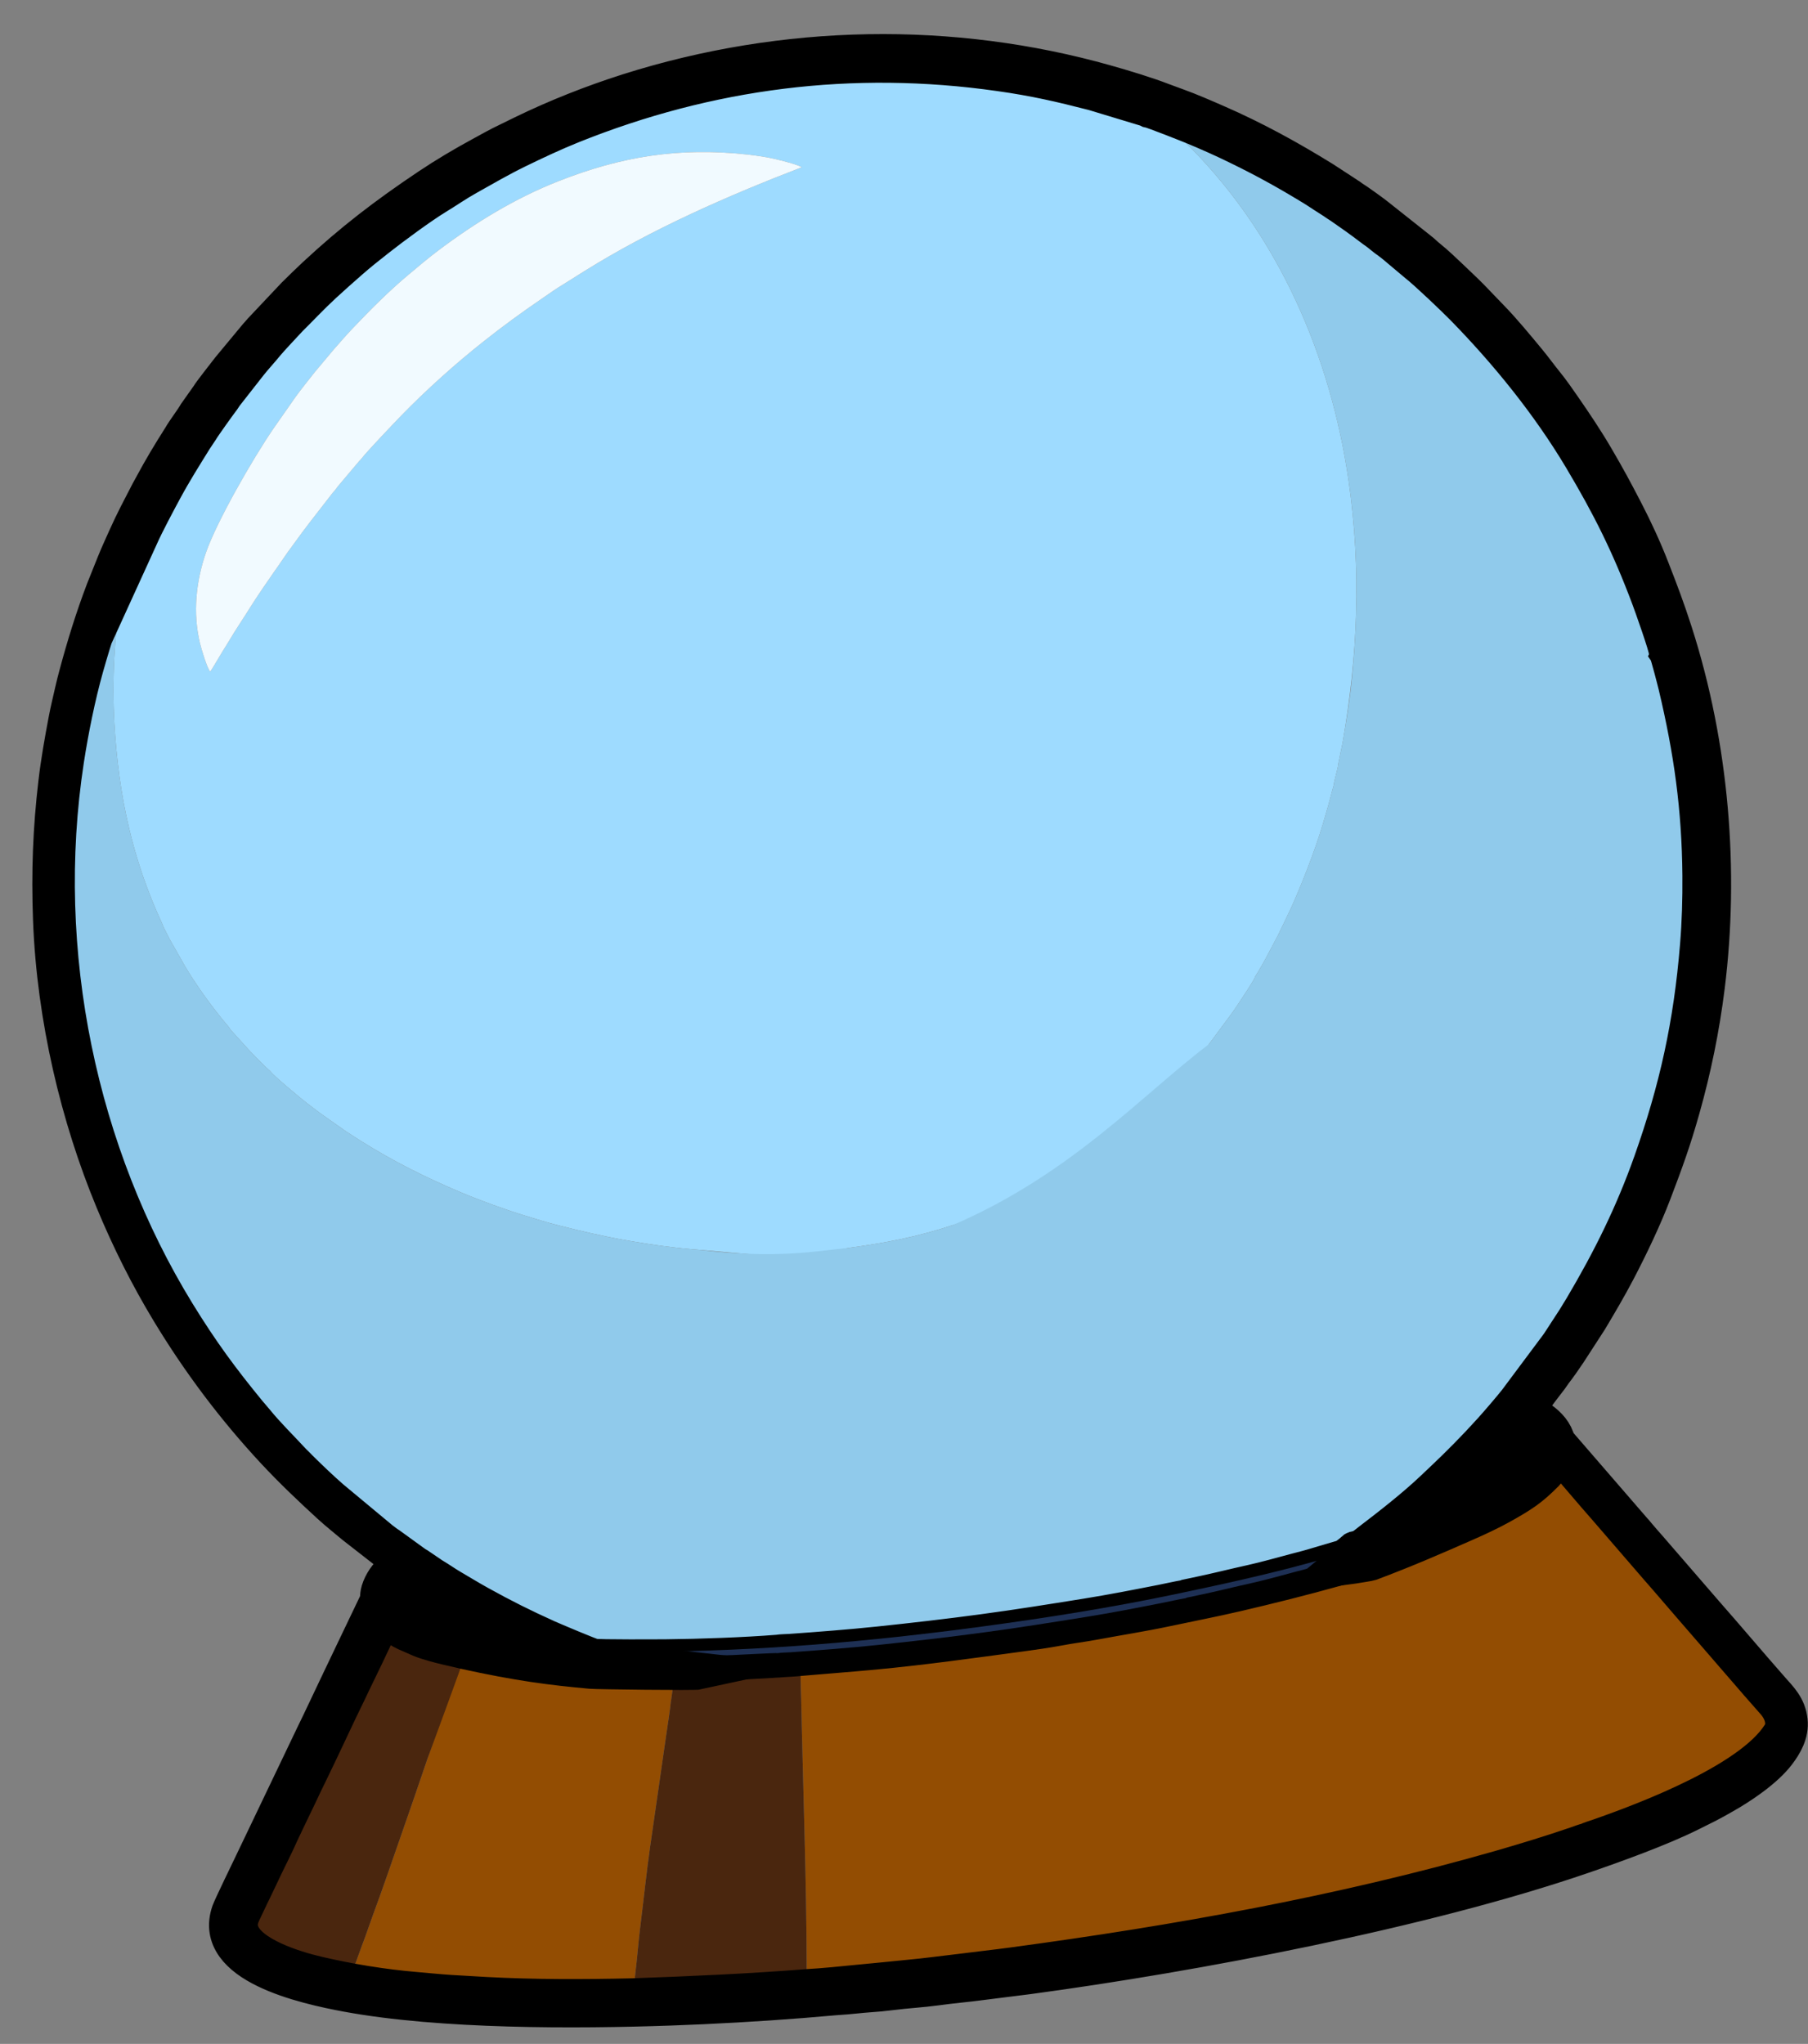
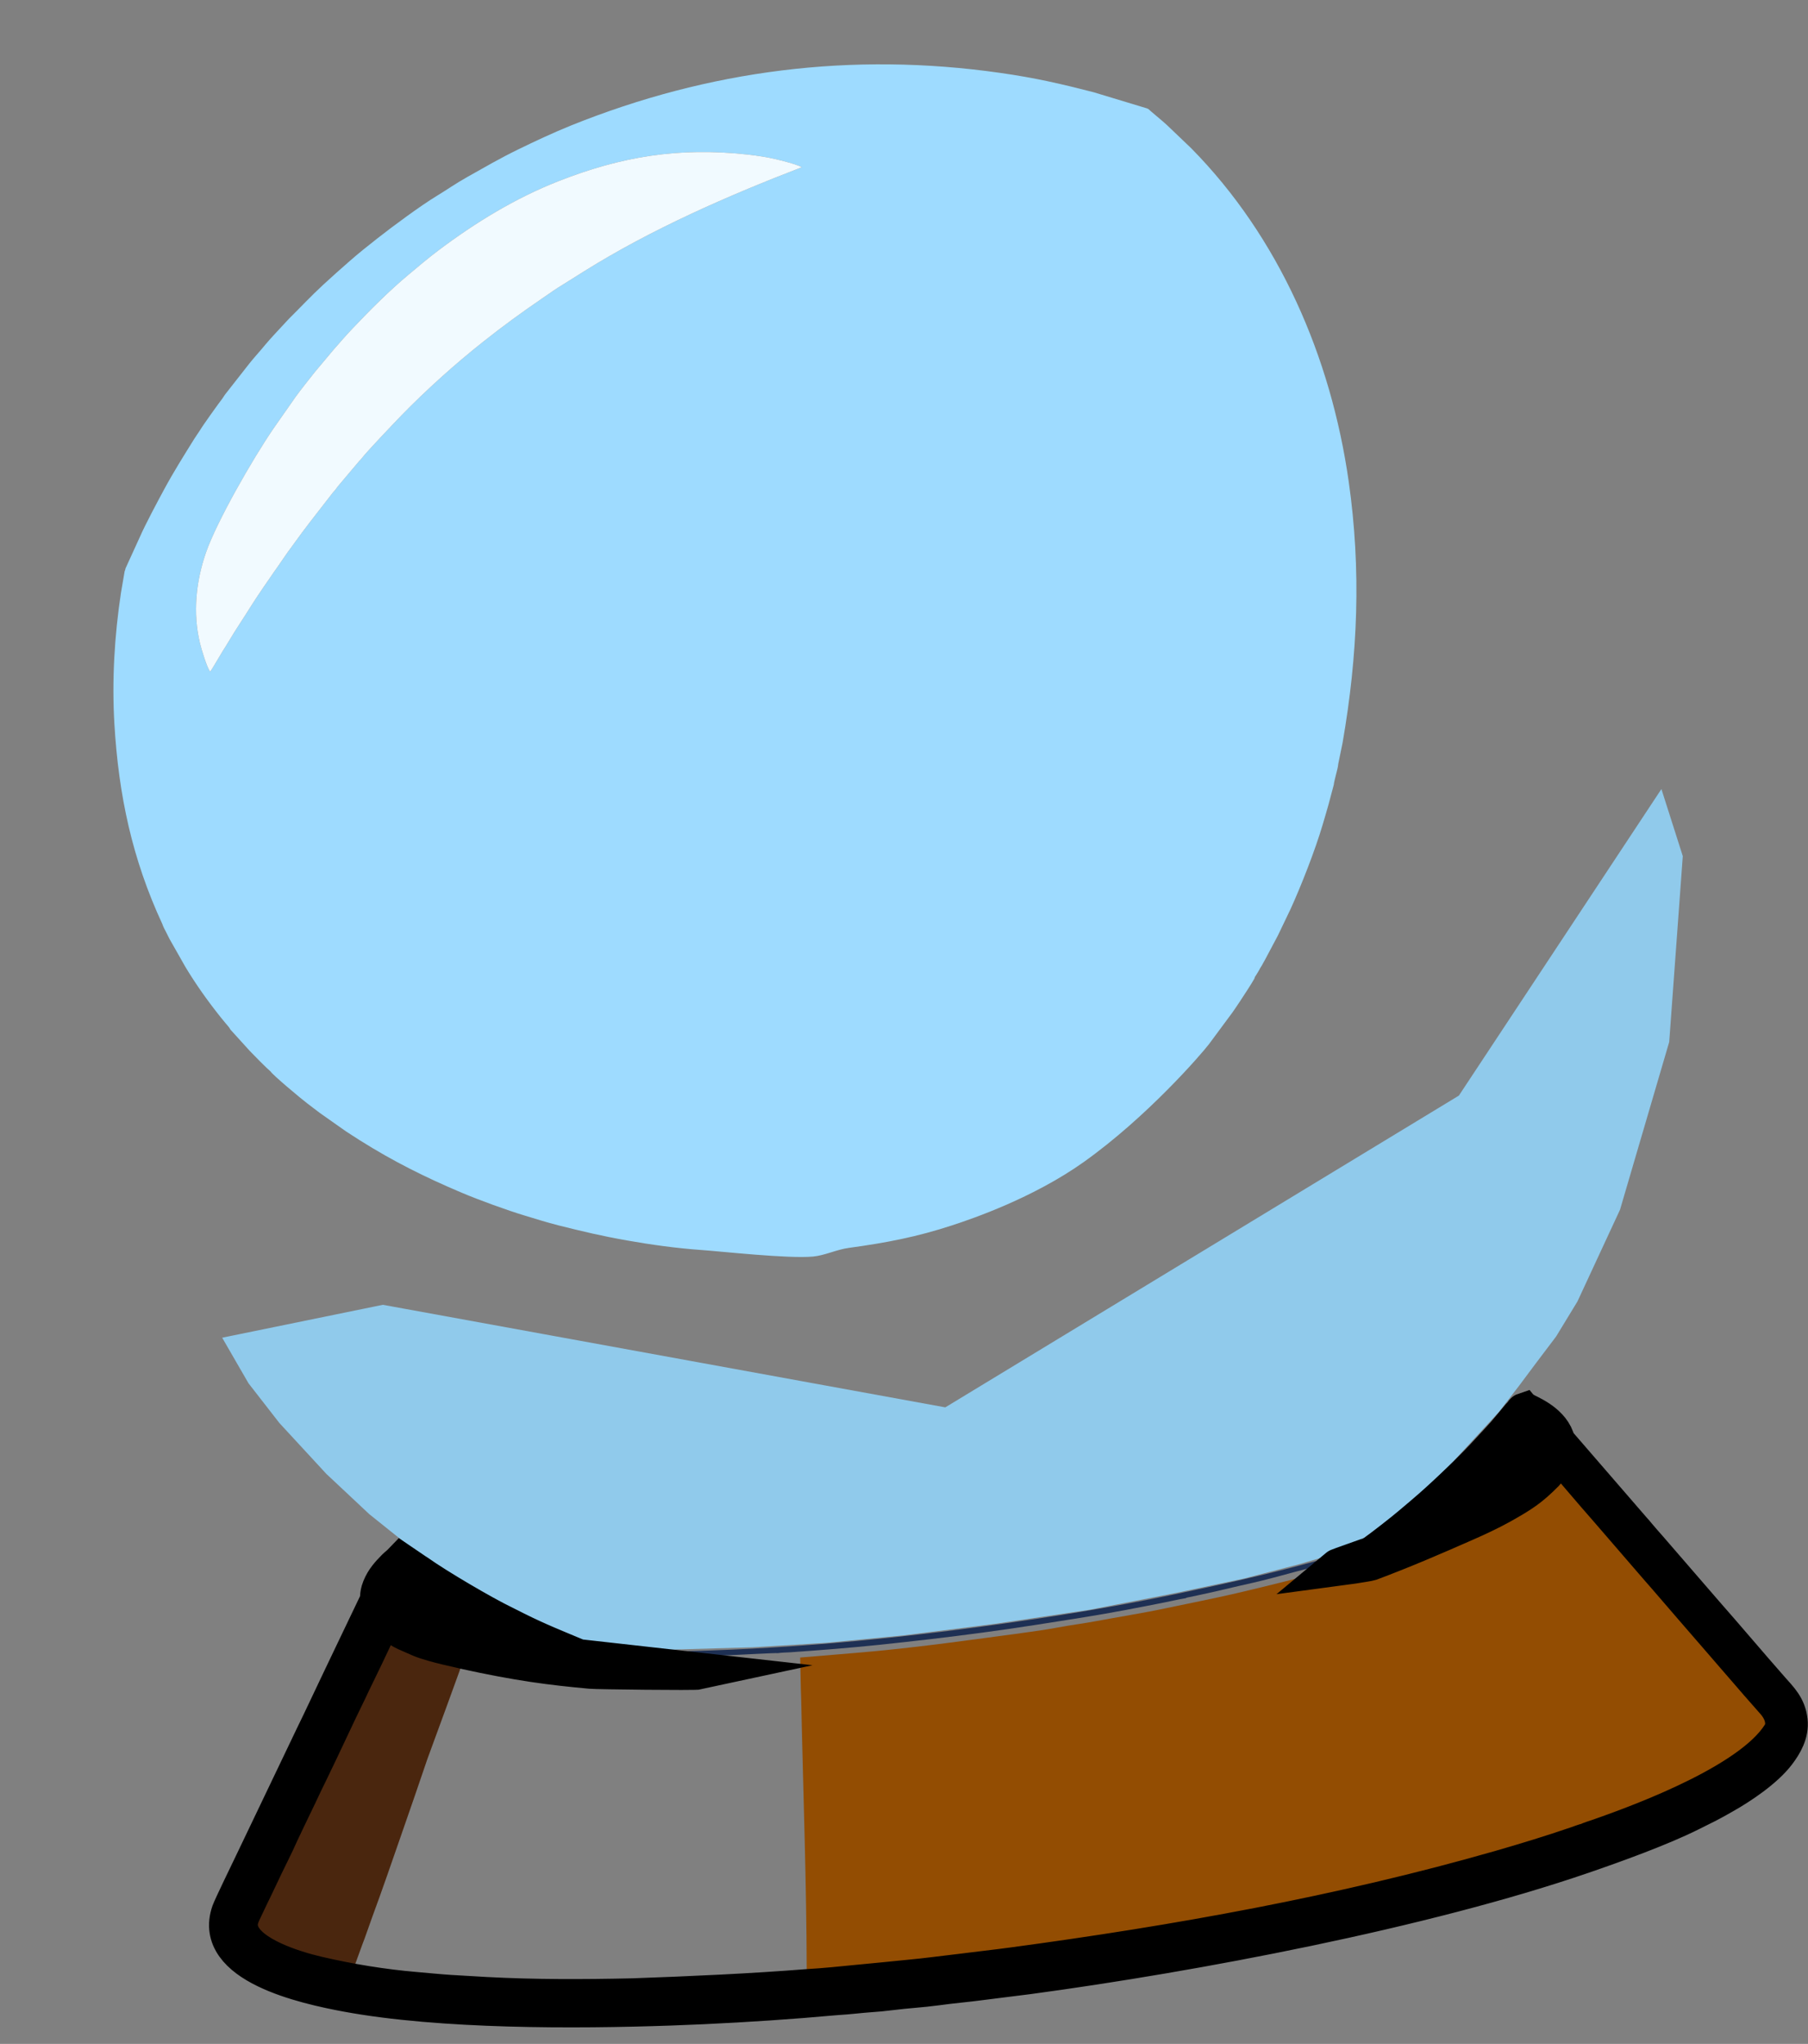
<svg xmlns="http://www.w3.org/2000/svg" width="491" height="555" viewBox="0 0 491 555" fill="none">
  <rect x="0" y="0" width="491" height="555" fill="#808080" stroke="none" />
-   <path fill-rule="evenodd" clip-rule="evenodd" d="M217.484 458.73C217.628 462.105 217.641 465.487 217.742 468.865L218.526 499.416C218.818 511.087 219.049 522.952 219.078 534.639C219.084 536.191 219.024 538.114 219.1 539.633C219.115 539.632 219.348 539.603 219.377 539.601C219.568 539.619 219.614 539.646 219.674 539.671C222.916 539.52 229.731 538.846 233.166 538.493C235.481 538.251 237.726 538.072 240.055 537.83C244.668 537.332 249.362 536.962 253.926 536.38C256.237 536.08 258.552 535.838 260.906 535.535C265.557 534.933 270.273 534.429 274.937 533.797C319.558 527.802 364.335 519.776 407.345 507.447C413.94 505.556 421.577 503.222 428.121 500.968C429.126 500.629 430.097 500.219 431.094 499.984C431.689 499.655 433.272 499.179 433.989 498.931C446.485 494.575 461.674 488.242 472.451 480.885C473.057 480.482 474.3 479.47 474.827 479.233C475.031 479.704 475.328 480.258 475.712 480.557C477.041 479.759 481.047 475.973 481.871 474.576C482.842 472.951 483.564 472.292 484.152 469.884C484.865 466.897 483.716 464.344 482.09 462.391L477.467 457.133C476.727 456.284 475.97 455.377 475.231 454.543L470.682 449.294C469.927 448.432 469.186 447.553 468.399 446.649C465.36 443.126 462.354 439.66 459.269 436.11C456.249 432.645 453.235 429.062 450.186 425.612L443.353 417.704C442.609 416.767 441.783 415.953 441.07 415.058L436.536 409.809C432.151 404.844 427.822 399.611 423.454 394.689C423.124 394.314 423.133 394.225 422.815 394.054C422.836 394.638 422.495 395.538 422.29 396.034C421.894 397.244 420.476 399.233 419.731 399.996C415.644 404.138 413.319 405.655 407.609 408.855C404.561 410.547 401.212 412.096 397.973 413.521C396.29 414.267 394.56 414.971 392.843 415.661C391.213 416.315 389.299 417.134 387.604 417.675C385.071 418.677 382.24 419.58 379.642 420.468L373.58 422.444C372.962 422.643 372.118 422.972 371.494 423.068C371.079 423.474 363.226 425.631 362.822 425.743C353.618 428.318 345.031 430.461 335.686 432.649C329.388 434.112 323.089 435.326 316.74 436.674C310.305 438.043 303.818 439.048 297.343 440.258C294.026 440.883 290.71 441.273 287.365 441.913C284.193 442.5 280.577 443.025 277.351 443.453C263.548 445.309 250.928 447.109 236.974 448.417C230.391 449.033 223.872 449.513 217.301 450.084L217.484 458.73Z" fill="#934D02" />
+   <path fill-rule="evenodd" clip-rule="evenodd" d="M217.484 458.73C217.628 462.105 217.641 465.487 217.742 468.865L218.526 499.416C218.818 511.087 219.049 522.952 219.078 534.639C219.084 536.191 219.024 538.114 219.1 539.633C219.115 539.632 219.348 539.603 219.377 539.601C219.568 539.619 219.614 539.646 219.674 539.671C222.916 539.52 229.731 538.846 233.166 538.493C235.481 538.251 237.726 538.072 240.055 537.83C244.668 537.332 249.362 536.962 253.926 536.38C256.237 536.08 258.552 535.838 260.906 535.535C265.557 534.933 270.273 534.429 274.937 533.797C319.558 527.802 364.335 519.776 407.345 507.447C413.94 505.556 421.577 503.222 428.121 500.968C429.126 500.629 430.097 500.219 431.094 499.984C431.689 499.655 433.272 499.179 433.989 498.931C446.485 494.575 461.674 488.242 472.451 480.885C473.057 480.482 474.3 479.47 474.827 479.233C475.031 479.704 475.328 480.258 475.712 480.557C477.041 479.759 481.047 475.973 481.871 474.576C482.842 472.951 483.564 472.292 484.152 469.884C484.865 466.897 483.716 464.344 482.09 462.391L477.467 457.133C476.727 456.284 475.97 455.377 475.231 454.543L470.682 449.294C469.927 448.432 469.186 447.553 468.399 446.649C465.36 443.126 462.354 439.66 459.269 436.11C456.249 432.645 453.235 429.062 450.186 425.612L443.353 417.704C442.609 416.767 441.783 415.953 441.07 415.058L436.536 409.809C432.151 404.844 427.822 399.611 423.454 394.689C423.124 394.314 423.133 394.225 422.815 394.054C422.836 394.638 422.495 395.538 422.29 396.034C421.894 397.244 420.476 399.233 419.731 399.996C415.644 404.138 413.319 405.655 407.609 408.855C404.561 410.547 401.212 412.096 397.973 413.521C396.29 414.267 394.56 414.971 392.843 415.661C391.213 416.315 389.299 417.134 387.604 417.675C385.071 418.677 382.24 419.58 379.642 420.468L373.58 422.444C372.962 422.643 372.118 422.972 371.494 423.068C371.079 423.474 363.226 425.631 362.822 425.743C353.618 428.318 345.031 430.461 335.686 432.649C329.388 434.112 323.089 435.326 316.74 436.674C310.305 438.043 303.818 439.048 297.343 440.258C294.026 440.883 290.71 441.273 287.365 441.913C284.193 442.5 280.577 443.025 277.351 443.453C263.548 445.309 250.928 447.109 236.974 448.417C230.391 449.033 223.872 449.513 217.301 450.084Z" fill="#934D02" />
  <path fill-rule="evenodd" clip-rule="evenodd" d="M57.075 182.362C56.228 181.432 54.668 176.194 54.294 174.605C52.319 166.36 53.255 157.823 55.899 150.15C58.777 141.76 68.586 124.632 74.323 116.275L80.271 107.773C81.825 105.614 83.857 103.119 85.544 100.967L90.573 94.967C92.37 92.94 93.764 91.274 95.748 89.192C100.445 84.237 105.638 79.017 110.868 74.645C113.783 72.214 116.053 70.261 119.149 67.922C129.085 60.454 139.919 53.812 151.581 49.228C168.751 42.468 184.316 39.935 202.981 41.961C205.547 42.246 208.326 42.665 210.733 43.237C211.936 43.517 216.412 44.624 217.597 45.329L217.734 45.423C197.821 53.081 176.941 62.218 158.802 73.563L152.987 77.208C151.092 78.333 149.154 79.724 147.325 80.976C141.375 85.055 136.757 88.409 131.081 92.91C123.699 98.745 115.709 105.934 109.115 112.702C107.557 114.319 99.701 122.511 98.113 124.599C97.882 124.906 97.796 124.925 97.562 125.188L91.861 131.947C91.52 132.363 91.226 132.835 90.883 133.222C90.665 133.498 90.565 133.534 90.348 133.825C87.551 137.48 84.771 140.942 81.965 144.7L78.177 149.893C77.837 150.339 77.626 150.732 77.26 151.208L75.441 153.852C75.104 154.326 74.835 154.738 74.51 155.167C73.429 156.682 69.445 162.517 68.177 164.571C66.255 167.69 63.952 171.036 62.145 174.118C61.614 175.029 61.038 175.913 60.45 176.857L57.961 181.02C57.68 181.461 57.376 182.007 57.075 182.362ZM34.078 154.363C34.048 154.834 33.81 155.009 33.793 155.464L32.85 160.97C31.091 172.632 30.367 184.701 31.062 196.495C32.202 215.922 35.898 233.276 44.093 250.931C44.275 251.521 44.741 252.445 45.052 252.997C45.415 253.664 45.69 254.336 46.035 254.96L50.311 262.495C53.241 267.372 56.408 271.81 59.941 276.24C60.37 276.786 60.779 277.259 61.222 277.804C61.6 278.25 62.367 279.068 62.557 279.554L67.891 285.429C69.126 286.717 72.294 289.954 73.513 290.979C73.974 291.83 81.825 298.403 83.436 299.61C84.602 300.492 85.753 301.36 86.92 302.257L94.032 307.263C95.296 308.066 96.425 308.818 97.735 309.647C106.884 315.395 115.371 319.63 125.366 323.862C129.995 325.825 137.723 328.641 142.556 330.093C145.584 330.995 148.512 331.947 151.575 332.714C158.461 334.438 163.291 335.598 170.353 336.843C176.571 337.948 183.573 338.933 190.355 339.418C195.915 339.801 213.935 341.822 220.782 341.205C223.973 340.925 227.171 339.297 230.557 338.845C240.726 337.456 248.995 335.875 258.661 332.701C264.307 330.852 280.667 325.239 294.348 315.511C311.525 303.272 326.123 286.384 328.311 283.542L334.745 274.85C335.473 273.81 336.091 272.88 336.79 271.827C337.649 270.53 340.024 266.916 340.655 265.721C340.876 265.004 340.751 265.363 341.019 264.952L342.005 263.325C342.043 263.22 342.056 263.19 342.095 263.115L342.668 262.172C342.682 262.157 342.71 262.14 342.708 262.111L343.382 260.884C343.395 260.869 343.408 260.839 343.422 260.823C343.436 260.808 343.448 260.778 343.462 260.762L347.027 254.044L350.45 246.91C353.337 240.599 357.172 230.818 359.178 223.989C359.686 222.215 360.252 220.423 360.756 218.577L362.214 213.099C362.206 212.733 362.705 210.799 362.834 210.264C363.036 209.49 363.395 208.15 363.437 207.386L364.604 201.706C368.75 177.86 369.708 154.835 366.265 130.727C361.426 96.802 347.305 64.417 323.531 40.288L316.895 33.949C316.07 33.135 312.127 29.93 311.95 29.662L311.512 29.44L296.981 25.041C288.024 22.738 281.147 21.145 271.514 19.777C231.388 14.062 192.533 19.007 155.15 34.044C150.216 36.04 145.345 38.325 140.577 40.648C135.782 42.987 131.551 45.453 126.988 48.013C123.602 49.916 121.427 51.497 118.417 53.319C114.305 55.822 106.66 61.438 102.465 64.751C99.92 66.75 97.361 68.779 94.969 70.886C92.52 73.04 90.169 75.1 87.825 77.277C84.203 80.629 81.744 83.326 78.563 86.462L77.765 87.315C76.624 88.556 73.25 92.127 72.187 93.436C70.796 95.161 68.925 97.163 67.606 98.853L61.076 107.185C60.791 107.554 60.718 107.793 60.432 108.161C59.358 109.544 55.035 115.59 54.358 116.759L52.746 119.185C49.876 123.81 47.214 128.013 44.577 132.888C42.824 136.128 39.481 142.393 38.064 145.628L34.078 154.363Z" fill="#9EDBFF" />
-   <path fill-rule="evenodd" clip-rule="evenodd" d="M363.437 207.386C363.395 208.15 363.036 209.49 362.834 210.264C362.705 210.799 362.206 212.733 362.214 213.099L360.756 218.577C360.252 220.424 359.686 222.215 359.178 223.989C357.172 230.818 353.337 240.599 350.45 246.91L347.027 254.044L343.462 260.762C343.448 260.778 343.436 260.808 343.422 260.823C343.408 260.839 343.395 260.869 343.382 260.884L342.708 262.111C342.71 262.14 342.682 262.157 342.668 262.172L342.095 263.115C342.056 263.19 342.043 263.22 342.005 263.325L341.019 264.952C340.751 265.363 340.876 265.004 340.655 265.721C340.024 266.916 337.649 270.53 336.79 271.827C336.091 272.88 335.474 273.81 334.745 274.85L328.311 283.542C310.417 297.025 291.015 318.787 258.662 332.701C248.995 335.875 240.726 337.457 230.557 338.845C221.615 339.705 210.892 341.874 190.355 339.418C183.573 338.933 176.571 337.948 170.353 336.843C163.291 335.598 158.461 334.439 151.575 332.714C148.512 331.947 145.584 330.995 142.556 330.093C137.723 328.641 129.995 325.825 125.366 323.862C115.371 319.63 106.884 315.395 97.735 309.647C96.425 308.818 95.296 308.066 94.032 307.263L86.92 302.257C85.753 301.36 84.602 300.492 83.436 299.61C81.825 298.403 73.974 291.83 73.513 290.979C72.294 289.954 69.126 286.717 67.891 285.429L62.557 279.554C62.367 279.068 61.6 278.25 61.222 277.804C60.779 277.259 60.37 276.786 59.941 276.24C56.408 271.81 53.241 267.372 50.311 262.495L46.035 254.96C45.69 254.336 45.415 253.664 45.052 252.997C44.741 252.445 44.275 251.521 44.093 250.931C35.898 233.276 32.202 215.922 31.062 196.495C30.367 184.702 31.091 172.632 32.85 160.97L33.793 155.464C33.451 155.866 32.712 157.946 32.48 158.473C30.758 162.473 24.901 179.538 25.061 180.978C24.507 181.509 21.772 193.993 21.434 195.683C21.112 197.386 20.688 199.096 20.438 200.796C19.942 204.239 19.314 207.675 18.825 211.234C17.378 221.999 16.763 233.93 17.039 244.84C17.652 269.88 22.012 292.438 30.378 315.839C36.751 333.633 45.659 350.469 56.264 366.045C58.079 368.704 60.052 371.31 61.937 373.906C62.928 375.282 63.951 376.466 64.891 377.727L69.399 383.271C71.347 385.454 73.535 388.237 75.641 390.366C76.171 390.905 76.709 391.561 77.254 392.1L85.428 400.396C86.564 401.5 88.65 403.542 89.713 404.415L91.449 406.01C91.604 406.147 91.741 406.227 91.896 406.379L98.506 412.045C98.843 412.288 99.149 412.504 99.428 412.751L106.716 418.494C107.127 418.747 107.293 418.825 107.692 419.138L110.051 420.842C110.524 421.165 110.946 421.608 111.461 421.885L119.184 427.059C119.596 427.342 119.78 427.477 120.161 427.718C125.473 431.046 129.81 433.509 135.355 436.559C135.704 436.758 136.034 436.899 136.413 437.096L153.582 445.173L160.322 447.888C161.388 448.322 161.597 448.382 162.873 448.408L151.553 443.347C149.644 442.539 147.841 441.535 146.001 440.65L141.377 438.291C141.029 438.107 140.771 437.961 140.454 437.805L135.83 435.212C135.739 435.159 135.678 435.119 135.573 435.066L134.223 434.298C134.01 434.165 133.98 434.152 133.782 434.032C133.675 433.965 133.721 433.991 133.585 433.926L129.497 431.463C129.482 431.464 129.451 431.436 129.436 431.422L121.314 426.199C120.921 425.988 120.819 425.76 120.514 425.558C119.645 424.995 118.842 424.546 118.039 423.862C117.514 423.41 116.913 423.153 116.344 422.704C115.912 422.349 115.614 422.016 115.145 421.765C114.933 421.646 114.934 421.676 114.691 421.529C113.472 420.738 111.067 418.745 109.809 417.795L108.249 416.468C107.728 416.075 107.075 415.689 106.623 415.247C105.906 414.529 104.513 413.529 103.566 412.634L101.606 410.979C101.403 410.772 101.468 410.871 101.207 410.681C101.023 410.546 100.96 410.462 100.82 410.324C100.569 410.06 100.695 410.199 100.434 409.995C99.605 409.371 96.978 406.849 95.939 405.901L95.18 405.214C94.916 404.952 94.714 404.759 94.434 404.497C91.235 401.468 88.73 398.791 85.752 395.792C81.182 391.175 76.365 385.108 72.292 379.992C71.232 378.679 62.633 366.98 62.523 366.123C62.747 365.948 63.316 365.914 63.65 365.864L101.514 360.759C101.717 360.732 101.935 360.704 102.139 360.678C102.197 360.674 102.371 360.649 102.43 360.645L102.606 360.664C102.636 360.662 102.666 360.675 102.695 360.673C102.71 360.687 102.74 360.685 102.77 360.698C103.017 360.42 102.918 360.733 102.89 360.266C103.386 360.471 103.868 360.94 104.356 361.262C104.845 361.599 105.307 361.966 105.78 362.289C106.755 362.904 107.777 363.59 108.757 364.293C113.054 367.3 119.495 370.897 124.202 373.411C124.838 373.754 126.958 374.915 127.507 375.029C129.214 373.447 130.49 370.074 130.856 367.635L131.119 364.705C131.166 364.512 131.153 364.542 131.205 364.436C131.857 367.224 134.374 371.569 136.778 372.816C137.958 373.448 139.611 373.89 139.855 374.051C138.704 374.648 137.523 374.983 136.676 375.751C136.023 376.347 135.085 377.546 134.825 378.587L138.957 380.316C140.414 380.917 141.75 381.451 143.175 382.01C151.202 385.174 161.414 388.383 169.745 390.269C172.789 390.965 175.909 391.7 179.124 392.297C189.374 394.2 198.559 395.434 209.23 396.052C223.487 396.864 238.651 396.684 254.133 394.727C256.008 394.497 258.089 394.269 260.065 394.004C262.144 393.732 264.026 393.37 266.103 393.084C269.954 392.574 273.895 391.619 277.677 390.923C283.892 389.787 293.128 387.254 299.259 385.435C338.786 373.653 375.073 351.593 402.596 321.652C408.219 315.543 411.557 311.387 416.569 304.846C417.451 303.68 418.246 302.533 419.155 301.336L421.107 298.479C421.449 298.078 421.742 297.592 422.08 297.117L426.633 290.018C430.465 283.606 433.191 278.755 436.413 271.94C437.4 269.845 438.319 267.827 439.258 265.661C440.916 261.812 442.348 258.107 443.708 254.173C443.87 253.695 444.251 252.969 444.234 252.457L446.497 245.027C448.885 236.27 449.83 232.01 451.279 223.237C451.364 222.704 451.456 221.541 451.622 221.136C453.084 232.048 453.715 241.326 453.645 252.33L453.454 259.622C453.411 260.371 453.376 261.252 453.365 262.029C453.348 263.7 452.868 269.602 452.649 271.315L452.162 275.885C451.878 278.7 449.173 295.824 448.296 297.796C448.062 299.274 446.27 306.003 445.869 307.374C441.438 322.83 435.828 337.186 428.124 351.315C422.279 362.008 416.663 370.68 409.439 380.123C405.635 385.068 400.221 391.487 396.018 395.871C391.552 400.519 387.771 404.394 382.835 408.778C380.526 410.806 378.204 412.865 375.746 414.858L368.738 420.348C368.262 420.713 368.34 420.548 368.493 420.67C370.054 420.313 371.049 419.33 372.127 418.503C377.687 414.258 383.983 409.353 389.083 404.535C393.824 400.075 397.065 396.965 401.624 392.165L404.966 388.551C406.56 386.8 410.352 382.397 411.889 380.43L422.936 365.63C423.123 365.326 423.303 365.154 423.491 364.864C424.939 362.653 426.28 360.595 427.768 358.294L429.795 354.979C437.4 342.13 443.58 329.703 448.6 315.515C455.574 295.834 459.492 278.183 461.236 256.766C461.755 250.553 461.94 244.127 461.889 237.685C461.725 219.371 459.549 203.902 455.351 186.241C455.232 185.721 453.137 177.425 452.721 176.849C452.836 175.832 448.606 163.958 447.979 162.312C442.573 147.916 437.343 137.436 429.555 124.37C420.629 109.425 409.274 95.505 397.491 83.456C395.025 80.939 387.519 73.774 384.706 71.57L378.72 66.54C377.717 65.692 376.437 64.861 375.588 64.15C373.937 62.756 373.885 62.861 372.442 61.762C369.693 59.657 366.985 57.74 364.143 55.787C363.884 55.612 363.78 55.589 363.52 55.4C361.79 54.171 360.03 53.149 358.259 51.952C357.404 51.374 356.446 50.801 355.519 50.242C348.77 46.151 343.136 43.078 335.998 39.596C332.18 37.731 328.342 36.014 324.241 34.313C323.354 33.941 313.179 29.881 311.95 29.662C312.127 29.93 316.07 33.135 316.895 33.949L323.531 40.288C347.306 64.417 361.426 96.802 366.265 130.727C368.903 149.244 368.91 165.678 367.165 183.902C366.564 190.222 365.668 195.534 364.604 201.706L363.437 207.386Z" fill="#90CAEB" />
  <path d="M103.976 354.814L61.117 363.591L67.895 375.327L76.258 386.081L88.978 399.863L100.641 410.798L122.967 428.682L135.277 435.657L143.38 439.976L152.483 444.109L160.911 447.523L180.515 447.482L204.255 446.812L224.295 445.606L245.297 443.584L270.154 440.443L295.855 436.62L319.36 432.043L337.721 428.156L352.915 424.206L360.994 421.822L367.167 419.3L372.744 415.296L378.788 410.632L386.491 404.097L394.021 396.813L400.433 389.85L406.726 383.02L412.24 375.857L416.689 369.897L422.195 362.609L427.951 353.155L439.484 328.301L452.814 282.847L456.49 232.535L451.032 215.407L396.543 297.87L256.812 382.68L103.976 354.814Z" fill="#90CAEB" stroke="#90CAEB" />
-   <path fill-rule="evenodd" clip-rule="evenodd" d="M94.764 538.018C95.925 538.329 97.829 538.566 99.1 538.753C103.637 539.417 108.232 540.078 112.84 540.475C115.962 540.741 119.101 541.065 122.248 541.271C125.453 541.473 128.642 541.648 131.905 541.832C145.013 542.537 158.516 542.501 171.841 542.197L171.79 543.782C172.601 543.865 173.824 543.748 174.614 543.73C181.226 543.595 188.589 543.27 195.188 542.902L213.078 541.781C214.915 541.641 217.253 541.545 219.099 541.316C219.085 540.834 219.037 540.28 219.14 539.805C219.138 539.776 219.15 539.732 219.163 539.701L219.674 539.671C219.614 539.645 219.568 539.618 219.377 539.601C219.348 539.602 219.115 539.631 219.1 539.632C217.641 540.203 186.4 541.702 183.508 541.832C180.937 541.943 173.662 542.029 171.931 542.221C172.007 540.078 172.724 534.469 172.969 531.964C173.29 528.547 173.636 525.04 174.055 521.778C174.885 515.122 175.568 508.46 176.534 501.635L180.82 471.848C181.13 469.69 182.06 463.732 182.198 461.892L182.226 461.861L183.651 451.713C183.203 451.564 178.644 451.751 177.751 451.76C172.406 451.774 167.192 451.781 161.878 451.602L160.834 451.533C160.611 451.473 160.76 451.523 160.579 451.431C159.293 451.714 144.314 450.594 142.93 450.472C139.94 450.198 137.285 449.889 134.377 449.522L126.082 448.219C125.601 448.014 118.074 446.592 114.14 444.983L110.153 443.231C107.876 442.152 106.105 440.706 104.44 438.844C104.09 439.114 103.726 440.117 103.517 440.54C102.853 441.927 102.333 442.53 102.725 443.209C104.047 445.459 106.178 448.011 108.162 449.576C108.916 450.175 110.287 451.308 111.077 451.774C113.08 452.927 113.41 453.303 115.897 454.472C117.209 455.096 121.722 457.065 122.993 457.252C122.866 458.066 116.335 476.841 116.061 477.649C113.737 484.541 111.452 491.109 109.104 497.856C106.495 505.366 103.841 513.113 101.107 520.498C100.25 522.806 99.274 525.823 98.408 527.985L96.573 533.031C96.25 533.988 94.876 537.44 94.764 538.018Z" fill="#934D02" />
  <path fill-rule="evenodd" clip-rule="evenodd" d="M57.075 182.362C57.376 182.007 57.68 181.461 57.961 181.02L60.45 176.856C61.037 175.913 61.614 175.029 62.145 174.118C63.952 171.036 66.255 167.689 68.177 164.571C69.445 162.517 73.429 156.682 74.51 155.167C74.835 154.737 75.103 154.326 75.441 153.851L77.259 151.208C77.626 150.732 77.837 150.338 78.176 149.893L81.965 144.7C84.771 140.942 87.551 137.479 90.348 133.825C90.565 133.534 90.665 133.498 90.883 133.222C91.226 132.835 91.52 132.363 91.861 131.947L97.562 125.188C97.796 124.925 97.882 124.905 98.113 124.599C99.701 122.511 107.557 114.319 109.115 112.702C115.709 105.934 123.699 98.744 131.081 92.91C136.757 88.409 141.374 85.055 147.325 80.976C149.154 79.724 151.091 78.333 152.986 77.208L158.802 73.562C176.941 62.218 197.82 53.081 217.734 45.423L217.597 45.329C216.412 44.624 211.936 43.517 210.733 43.237C208.326 42.665 205.547 42.246 202.981 41.961C184.315 39.935 168.751 42.468 151.581 49.228C139.919 53.812 129.084 60.454 119.149 67.922C116.052 70.261 113.782 72.214 110.867 74.645C105.638 79.017 100.444 84.237 95.748 89.192C93.764 91.274 92.37 92.94 90.573 94.967L85.544 100.967C83.857 103.119 81.825 105.614 80.27 107.773L74.323 116.275C68.586 124.632 58.777 141.759 55.898 150.15C53.255 157.823 52.319 166.36 54.294 174.605C54.668 176.194 56.228 181.431 57.075 182.362Z" fill="#F1FAFF" />
-   <path fill-rule="evenodd" clip-rule="evenodd" d="M219.1 539.632C219.023 538.114 219.084 536.191 219.078 534.639C219.049 522.952 218.818 511.087 218.526 499.416L217.742 468.865C217.641 465.487 217.628 462.104 217.484 458.73L217.3 450.084C215.92 450.27 214.383 450.289 212.969 450.403C205.968 450.898 198.97 451.187 191.955 451.463C190.582 451.516 189.192 451.541 187.817 451.58C186.502 451.63 184.843 451.568 183.651 451.713L182.226 461.862L182.198 461.893C182.06 463.732 181.129 469.691 180.82 471.848L176.533 501.635C175.567 508.46 174.884 515.122 174.054 521.778C173.635 525.04 173.29 528.547 172.968 531.965C172.723 534.469 172.006 540.079 171.93 542.222C173.662 542.03 180.936 541.943 183.508 541.833C186.4 541.703 217.641 540.203 219.1 539.632Z" fill="#4A260E" />
-   <path fill-rule="evenodd" clip-rule="evenodd" d="M322.026 433.968C319.879 434.317 317.627 434.863 315.427 435.288C308.536 436.64 302.007 437.927 294.986 439.052C285.643 440.552 276.401 442.031 266.913 443.305C257.484 444.575 248.116 445.652 238.713 446.642C230.576 447.483 222.732 448.087 214.608 448.664C213.542 448.728 212.254 448.732 211.209 448.898C202.346 449.607 189.922 450.047 181.036 450.128C179.689 450.135 162.339 450.257 161.134 449.948C159.81 449.603 150.296 445.576 148.61 444.828C141.82 441.765 136.549 439.124 130.139 435.569C127.549 434.143 125.023 432.582 122.519 431.121C120.91 430.192 119.18 428.949 117.616 428.032C117.389 427.9 117.218 427.749 117.006 427.63L113.372 425.168C113.098 424.994 113.009 424.985 112.734 424.796L105.69 419.698C104.822 419.15 104.145 418.605 103.331 417.98L89.962 406.861C86.994 404.271 84.304 401.68 81.455 398.878C81.066 398.491 80.8 398.214 80.425 397.826C80.082 397.481 79.726 397.165 79.382 396.791C76.106 393.238 72.529 389.777 69.397 385.923C68.795 385.168 68.123 384.461 67.506 383.707C60.03 374.607 54.497 367.118 48.002 356.538C21.53 313.398 9.765 258.812 17.827 206.329C19.058 198.301 20.954 188.93 23.139 181.182C25.64 172.36 27.702 166.216 30.908 157.908C31.327 156.843 35.029 147.773 35.636 146.902C35.444 148.583 34.161 152.571 34.078 154.363L38.064 145.628C39.481 142.394 42.824 136.128 44.577 132.888C47.214 128.013 49.875 123.81 52.746 119.185L54.358 116.759C55.035 115.59 59.358 109.544 60.432 108.162C60.717 107.793 60.791 107.554 61.076 107.185L67.606 98.854C68.925 97.163 70.796 95.161 72.187 93.437C73.25 92.128 76.624 88.556 77.765 87.315L78.563 86.462C81.743 83.326 84.203 80.629 87.824 77.277C90.169 75.1 92.52 73.04 94.969 70.886C97.361 68.779 99.919 66.75 102.465 64.751C106.66 61.438 114.305 55.822 118.417 53.319C121.427 51.497 123.602 49.916 126.988 48.013C131.551 45.454 135.782 42.987 140.577 40.648C145.344 38.325 150.216 36.04 155.15 34.044C192.533 19.008 231.388 14.062 271.514 19.777C281.147 21.145 288.024 22.738 296.98 25.041L311.512 29.44L311.95 29.662C313.179 29.881 323.354 33.942 324.241 34.313C328.342 36.014 332.18 37.731 335.998 39.596C343.136 43.078 348.77 46.151 355.519 50.242C356.446 50.801 357.404 51.374 358.259 51.952C360.03 53.149 361.79 54.171 363.519 55.4C363.78 55.589 363.884 55.612 364.143 55.787C366.985 57.74 369.693 59.657 372.442 61.762C373.885 62.862 373.937 62.756 375.588 64.151C376.436 64.861 377.717 65.692 378.72 66.54L384.706 71.57C387.519 73.774 395.025 80.939 397.491 83.456C409.274 95.505 420.629 109.425 429.555 124.37C437.343 137.436 442.572 147.916 447.979 162.312C448.606 163.958 452.836 175.832 452.721 176.85C453.136 177.425 455.232 185.721 455.351 186.241C459.549 203.903 461.725 219.371 461.889 237.685C461.94 244.127 461.755 250.554 461.236 256.766C459.492 278.183 455.574 295.834 448.6 315.515C443.58 329.703 437.4 342.13 429.795 354.979L427.768 358.294C426.28 360.596 424.939 362.654 423.49 364.865C423.303 365.154 423.123 365.326 422.936 365.63L411.889 380.43C410.352 382.397 406.56 386.8 404.966 388.551L401.624 392.165C397.065 396.965 393.824 400.075 389.083 404.535C383.983 409.353 377.687 414.258 372.127 418.503C371.049 419.33 370.054 420.313 368.493 420.67C368.03 421.006 367.994 420.656 367.59 421.003L367.828 421.047C367.302 421.328 366.313 422.164 365.821 422.515C365.315 422.868 365.362 422.924 364.657 423.127L357.562 425.224C355.722 425.804 353.614 426.311 351.783 426.802C348.541 427.686 343.295 429.115 340.115 429.819C335.07 430.928 330.238 432.171 325.059 433.244L322.31 433.82C322.124 433.889 322.096 433.906 322.026 433.968ZM108.991 424.172L112.672 426.675C112.979 426.905 113.112 426.941 113.418 427.157C118.516 430.805 131.286 438.313 136.851 440.98C137.953 441.515 138.982 442.068 140.099 442.616C146.109 445.623 151.001 447.555 157.071 450.09L160.579 451.432C160.76 451.523 160.611 451.474 160.834 451.534L161.878 451.603C167.191 451.781 172.405 451.775 177.751 451.761C178.644 451.751 183.203 451.564 183.651 451.713C184.843 451.568 186.502 451.63 187.817 451.58C189.192 451.541 190.582 451.516 191.956 451.463C198.97 451.187 205.968 450.898 212.969 450.403C214.383 450.289 215.92 450.269 217.3 450.084C223.872 449.513 230.391 449.033 236.974 448.417C250.928 447.108 263.548 445.309 277.351 443.453C280.577 443.025 284.193 442.499 287.365 441.913C290.71 441.272 294.026 440.882 297.343 440.258C303.818 439.048 310.305 438.043 316.74 436.674C323.089 435.325 329.388 434.111 335.686 432.648C345.031 430.46 353.618 428.318 362.822 425.743C363.226 425.63 371.079 423.473 371.494 423.068C371.883 422.722 372.474 422.32 372.952 421.984C375.884 419.845 380.461 416.303 383.234 413.954C385.116 412.361 387.027 410.767 388.807 409.195C393.591 404.967 400.227 398.635 404.471 393.956C405.913 392.361 408.629 389.546 409.853 387.979L412.763 384.493C412.996 384.216 413.138 384.148 413.369 383.856C413.83 383.242 413.601 383.315 414.132 383.136C413.942 382.899 414.788 382.116 415.154 381.625L416.355 380.161C417.131 379.177 417.889 378.15 418.648 377.138C419.423 376.139 420.17 375.157 420.957 374.128C421.378 373.575 421.643 373.105 422.05 372.568C423.423 370.801 424.634 369.014 425.898 367.151L431.594 358.357C434.202 353.982 436.781 349.623 439.172 345.055C442.614 338.476 446.335 330.695 448.966 323.784C452.077 315.614 454.243 309.727 456.691 301.011C459.698 290.357 461.979 279.351 463.412 267.855C467.285 236.804 464.669 202.833 454.567 171.495C452.603 165.388 450.704 160.375 448.385 154.451C446.323 149.141 443.847 143.782 441.246 138.768C438.297 133.102 436.58 129.88 433.217 124.135C430.475 119.452 427.451 114.962 424.435 110.602C422.928 108.437 421.402 106.215 419.773 104.204C418.112 102.165 416.593 100.045 414.934 98.035C412.012 94.505 407.997 89.62 404.753 86.329L399.425 80.791C397.568 78.896 395.756 77.262 393.873 75.427C392.613 74.2 389.539 71.323 388.233 70.303C387.219 69.515 386.359 68.615 385.346 67.841L373.441 58.406C372.12 57.387 368.384 54.697 367.244 54.004C366.971 53.845 366.768 53.637 366.478 53.45C366.158 53.234 366.008 53.185 365.67 52.927L359.298 48.77C349.942 42.99 340.58 37.841 330.366 33.388C326.786 31.831 323.16 30.233 319.462 28.903C318.22 28.465 316.992 28.011 315.732 27.531C311.412 25.842 304.908 23.876 300.393 22.609C258.566 10.772 213.143 11.484 170.67 24.937C160.854 28.062 151.139 31.898 141.875 36.41C140.579 37.03 139.286 37.694 137.991 38.314C135.412 39.523 133.034 40.897 130.594 42.216C125.998 44.704 120.893 47.736 116.57 50.632C104.701 58.582 95.755 65.463 85.628 74.861C83.687 76.677 81.931 78.408 80.106 80.202L70.935 89.923C70.495 90.389 70.129 90.895 69.688 91.346L62.409 100.118C61.202 101.729 57.454 106.378 56.684 107.699L53.39 112.35C52.22 114.339 50.423 116.6 49.187 118.696C48.868 119.242 48.531 119.731 48.185 120.309C47.812 120.917 47.503 121.39 47.129 121.984C45.806 124.099 44.519 126.315 43.233 128.56L40.461 133.605C38.4 137.581 36.255 141.606 34.422 145.715C33.365 148.108 32.247 150.46 31.253 152.937L28.324 160.246C25.44 167.817 23.049 175.533 20.957 183.378C20.598 184.718 20.276 185.939 19.953 187.379C19.351 190.037 18.656 192.847 18.145 195.558C17.078 201.189 16.081 206.771 15.404 212.553C13.93 225.063 13.477 236.764 13.966 249.756C14.975 276.515 21.486 303.411 30.84 325.962C35.263 336.652 40.303 346.661 46.029 356.13C54.244 369.726 63.75 382.381 74.54 393.977C79.519 399.316 84.411 403.943 89.636 408.741C91.744 410.665 93.989 412.434 96.164 414.266L105.893 421.854C106.861 422.601 108.16 423.255 108.991 424.172Z" fill="black" stroke="black" stroke-width="10" stroke-miterlimit="22.926" />
  <path fill-rule="evenodd" clip-rule="evenodd" d="M94.764 538.018C94.876 537.44 96.25 533.988 96.573 533.031L98.408 527.985C99.274 525.823 100.249 522.806 101.107 520.499C103.841 513.113 106.494 505.366 109.104 497.856C111.451 491.109 113.737 484.541 116.061 477.649C116.335 476.841 126.149 450.31 126.26 449.483C124.99 449.311 120.589 448.228 119.293 447.617C115.011 445.59 111.465 444.602 107.94 442.735C105.971 441.169 105.761 441.093 104.44 438.844C104.047 438.164 103.242 439.385 103.904 437.983C104.099 437.561 104.09 439.114 104.44 438.844C104.089 438.367 103.669 437.484 103.355 437.122C103.246 437.261 101.668 440.49 101.618 440.64C101.465 441.264 102.306 442.092 102.4 442.672C102.453 443.079 96.271 455.711 95.606 457.084C95.307 457.703 95.063 458.274 94.749 458.908C91.251 466.003 87.903 473.411 84.434 480.518C83.26 482.903 82.101 485.317 80.986 487.713C80.362 489.025 79.839 490.081 79.241 491.333C78.656 492.569 78.136 493.67 77.497 494.968C77.197 495.587 76.981 496.127 76.665 496.717C76.495 497.064 76.391 497.29 76.249 497.606C74.744 501.066 72.275 505.799 70.629 509.37L68.926 512.944C68.311 514.167 67.793 515.297 67.181 516.564C66.867 517.198 66.636 517.739 66.35 518.328C65.345 520.38 64.475 522.234 65.404 524.771C67.665 530.948 79.8 534.714 86.174 536.206C88.61 536.777 92.268 537.685 94.764 538.018Z" fill="#4A260E" />
-   <path fill-rule="evenodd" clip-rule="evenodd" d="M211.209 448.898C210.879 448.772 200.179 449.386 198.819 449.424C188.324 449.777 179.137 449.964 168.663 449.715C165.789 449.654 166.501 449.567 164.152 448.742C164.047 448.704 163.989 448.708 163.868 448.642C163.594 448.482 163.607 448.687 163.754 448.458C163.394 448.319 163.271 448.458 162.872 448.409C161.596 448.383 161.388 448.322 160.322 447.888L153.582 445.174L136.412 437.096C136.034 436.899 135.703 436.758 135.355 436.559C129.81 433.51 125.473 431.046 120.16 427.719C119.78 427.478 119.596 427.342 119.183 427.06L111.46 421.885C110.946 421.608 110.524 421.165 110.05 420.842L107.692 419.138C107.292 418.826 107.126 418.748 106.716 418.494L99.427 412.751C99.149 412.505 98.843 412.289 98.506 412.045L91.896 406.379C91.74 406.227 91.604 406.148 91.449 406.01L89.713 404.416C88.649 403.542 86.564 401.5 85.428 400.397L77.254 392.1C76.709 391.562 76.171 390.905 75.641 390.366C73.535 388.237 71.346 385.454 69.399 383.272L64.891 377.728C63.95 376.466 62.927 375.283 61.936 373.907C60.052 371.31 58.078 368.705 56.263 366.046C45.659 350.469 36.751 333.633 30.378 315.839C22.012 292.438 17.652 269.88 17.039 244.841C16.763 233.93 17.378 222 18.825 211.235C19.314 207.675 19.942 204.239 20.438 200.796C20.687 199.097 21.111 197.387 21.434 195.683C21.771 193.993 24.506 181.51 25.06 180.979C24.9 179.538 30.758 162.473 32.48 158.473C32.712 157.947 33.451 155.866 33.793 155.465C33.809 155.01 34.048 154.834 34.078 154.364C34.161 152.572 35.444 148.584 35.636 146.902C35.029 147.774 31.327 156.843 30.908 157.909C27.702 166.216 25.64 172.36 23.139 181.182C20.954 188.93 19.057 198.302 17.827 206.329C9.765 258.812 21.53 313.398 48.001 356.539C54.497 367.119 60.03 374.607 67.506 383.708C68.123 384.462 68.795 385.168 69.397 385.923C72.529 389.777 76.106 393.238 79.381 396.791C79.726 397.166 80.082 397.481 80.425 397.827C80.8 398.214 81.066 398.491 81.455 398.878C84.304 401.68 86.994 404.272 89.962 406.862L103.331 417.98C104.144 418.605 104.822 419.15 105.69 419.698L112.734 424.797C113.009 424.985 113.098 424.994 113.372 425.168L117.006 427.63C117.218 427.749 117.388 427.9 117.616 428.033C119.18 428.949 120.91 430.193 122.518 431.121C125.023 432.582 127.549 434.144 130.139 435.57C136.549 439.124 141.82 441.766 148.61 444.829C150.295 445.577 159.81 449.603 161.134 449.949C162.339 450.257 179.689 450.136 181.036 450.128C189.922 450.047 202.346 449.607 211.209 448.898Z" fill="black" />
  <path fill-rule="evenodd" clip-rule="evenodd" d="M211.209 448.898C212.254 448.733 213.543 448.728 214.608 448.664C222.732 448.088 230.576 447.484 238.713 446.643C248.116 445.652 257.484 444.576 266.914 443.305C276.402 442.031 285.643 440.552 294.986 439.053C302.007 437.927 308.536 436.641 315.427 435.289C317.628 434.863 319.88 434.318 322.027 433.969C322.096 433.906 322.124 433.89 322.311 433.82L325.059 433.244C330.238 432.171 335.07 430.928 340.115 429.819C343.295 429.115 348.541 427.686 351.784 426.803C353.614 426.312 355.722 425.804 357.562 425.225L364.657 423.128C365.363 422.924 365.315 422.869 365.822 422.516C366.313 422.164 367.303 421.328 367.828 421.048L367.591 421.003C366.764 421.141 365.445 421.616 364.61 421.856L355.881 424.3C343.618 427.66 331.675 430.254 319.091 432.9C302.11 436.471 284.323 439.299 266.596 441.684C236.113 445.788 206.312 448.329 175.915 448.517L163.755 448.458C163.607 448.687 163.595 448.482 163.868 448.642C163.989 448.708 164.048 448.704 164.152 448.742C166.502 449.567 165.789 449.654 168.664 449.715C179.137 449.964 188.324 449.777 198.82 449.424C200.18 449.386 210.879 448.772 211.209 448.898Z" fill="#1E3054" />
  <path fill-rule="evenodd" clip-rule="evenodd" d="M414.132 383.137C413.6 383.315 413.83 383.243 413.369 383.856C413.138 384.148 412.995 384.216 412.763 384.493L409.853 387.979C408.629 389.546 405.913 392.361 404.471 393.956C400.226 398.635 393.591 404.967 388.807 409.195C387.027 410.767 385.116 412.361 383.234 413.954C380.461 416.303 375.884 419.845 372.952 421.984C372.474 422.32 363.212 425.412 362.822 425.743C363.462 425.66 371.489 424.445 372.107 424.247C381.503 420.722 389.383 417.304 397.973 413.521C401.212 412.096 404.561 410.546 407.608 408.854C413.319 405.655 415.644 404.138 419.731 399.996C420.476 399.233 421.894 397.244 422.29 396.033C422.494 395.538 422.836 394.638 422.815 394.054C423.133 394.225 423.124 394.313 423.454 394.689C427.822 399.611 432.15 404.844 436.536 409.809C441.086 415.072 445.636 420.349 450.186 425.612C453.235 429.061 456.248 432.644 459.269 436.11C462.354 439.659 465.36 443.126 468.399 446.649C469.186 447.553 469.927 448.432 470.682 449.294L475.231 454.543C475.97 455.377 476.727 456.283 477.467 457.132L482.089 462.391C483.716 464.344 484.865 466.896 484.151 469.884C477.282 483.026 447.145 494.345 433.989 498.93C433.272 499.179 431.689 499.655 431.094 499.983C430.097 500.219 429.126 500.629 428.121 500.968C421.577 503.222 413.94 505.556 407.345 507.447C364.335 519.776 319.558 527.802 274.936 533.797C270.273 534.429 265.557 534.933 260.906 535.535C258.552 535.838 256.237 536.079 253.926 536.38C249.362 536.962 244.668 537.332 240.055 537.83C237.726 538.072 235.481 538.251 233.166 538.493C229.731 538.846 222.916 539.52 219.674 539.671C203.798 540.919 187.787 541.634 171.841 542.198C158.515 542.502 145.013 542.538 131.905 541.833C128.642 541.648 125.453 541.474 122.248 541.271C119.101 541.065 115.961 540.741 112.84 540.475C103.919 539.723 94.879 538.231 86.174 536.206C79.8 534.715 67.665 530.948 65.404 524.771C64.475 522.234 65.345 520.38 66.35 518.328C66.636 517.739 66.868 517.198 67.181 516.564C67.793 515.297 68.311 514.167 68.926 512.944L70.629 509.37C72.275 505.799 74.744 501.066 76.249 497.607C76.391 497.291 76.495 497.065 76.665 496.718C76.981 496.127 77.197 495.587 77.497 494.968C78.136 493.67 78.656 492.57 79.241 491.333C79.839 490.082 80.362 489.025 80.986 487.713C82.101 485.317 83.26 482.904 84.434 480.519C87.903 473.411 91.251 466.003 94.749 458.908C95.063 458.274 95.307 457.703 95.606 457.084C96.271 455.712 102.453 443.08 102.4 442.673C102.306 442.093 101.465 441.264 101.618 440.64C101.668 440.49 103.246 437.261 103.355 437.123C103.669 437.484 104.089 438.367 104.44 438.844C106.104 440.707 107.876 442.153 110.153 443.232L114.139 444.984C118.074 446.593 125.6 448.014 126.081 448.22C141.028 451.495 149.589 452.576 160.517 453.574C161.888 453.711 188.699 454.061 189.986 453.778L157.071 450.09C151.001 447.555 146.109 445.623 140.099 442.616C138.982 442.068 137.952 441.515 136.851 440.981C131.286 438.313 118.515 430.805 113.418 427.157C113.112 426.941 112.978 426.905 112.672 426.675L108.991 424.172C108.453 424.732 107.808 425.195 107.31 425.694C105.667 427.36 104.25 428.881 103.321 431.207C102.482 433.323 102.998 434.112 102.595 434.957L100.148 440.069C97.464 445.606 94.895 451.107 92.199 456.689C89.907 461.441 87.551 466.592 85.227 471.302L70.33 502.445C69.666 503.833 69.044 505.174 68.365 506.547C67.96 507.363 62.867 517.908 62.442 519.12C57.363 533.531 82.705 539.168 94.215 541.303C119.84 546.045 156.333 545.914 182.073 545.01C193.606 544.609 206.101 543.901 217.72 542.982C221.714 542.668 225.747 542.264 229.774 541.993C231.728 541.846 233.864 541.571 235.877 541.435C237.833 541.317 240.061 541.096 242.023 540.846C246.034 540.326 250.255 540.116 254.25 539.568C258.375 538.983 262.559 538.658 266.757 538.083C270.825 537.531 275.104 537.068 279.26 536.51C324.272 530.448 386.489 518.677 429.8 503.796C438.453 500.83 451.14 496.243 459.145 492.217C460.708 491.42 462.161 490.732 463.653 489.968C465.13 489.206 466.561 488.402 467.991 487.583C472.738 484.925 479.34 480.47 482.665 476.096C484.497 473.686 486.278 470.664 485.899 467.274C485.475 463.403 483.317 461.38 481.007 458.765C474.954 451.893 468.943 444.741 462.938 437.925L447.857 420.494C446.833 419.311 445.8 418.201 444.82 417C444.312 416.357 443.873 415.871 443.308 415.246L423.741 392.636C422.542 391.214 423.011 391.947 422.515 390.527C420.791 385.724 414.598 383.577 414.132 383.137Z" fill="black" stroke="black" stroke-width="10.016" stroke-miterlimit="22.926" />
</svg>